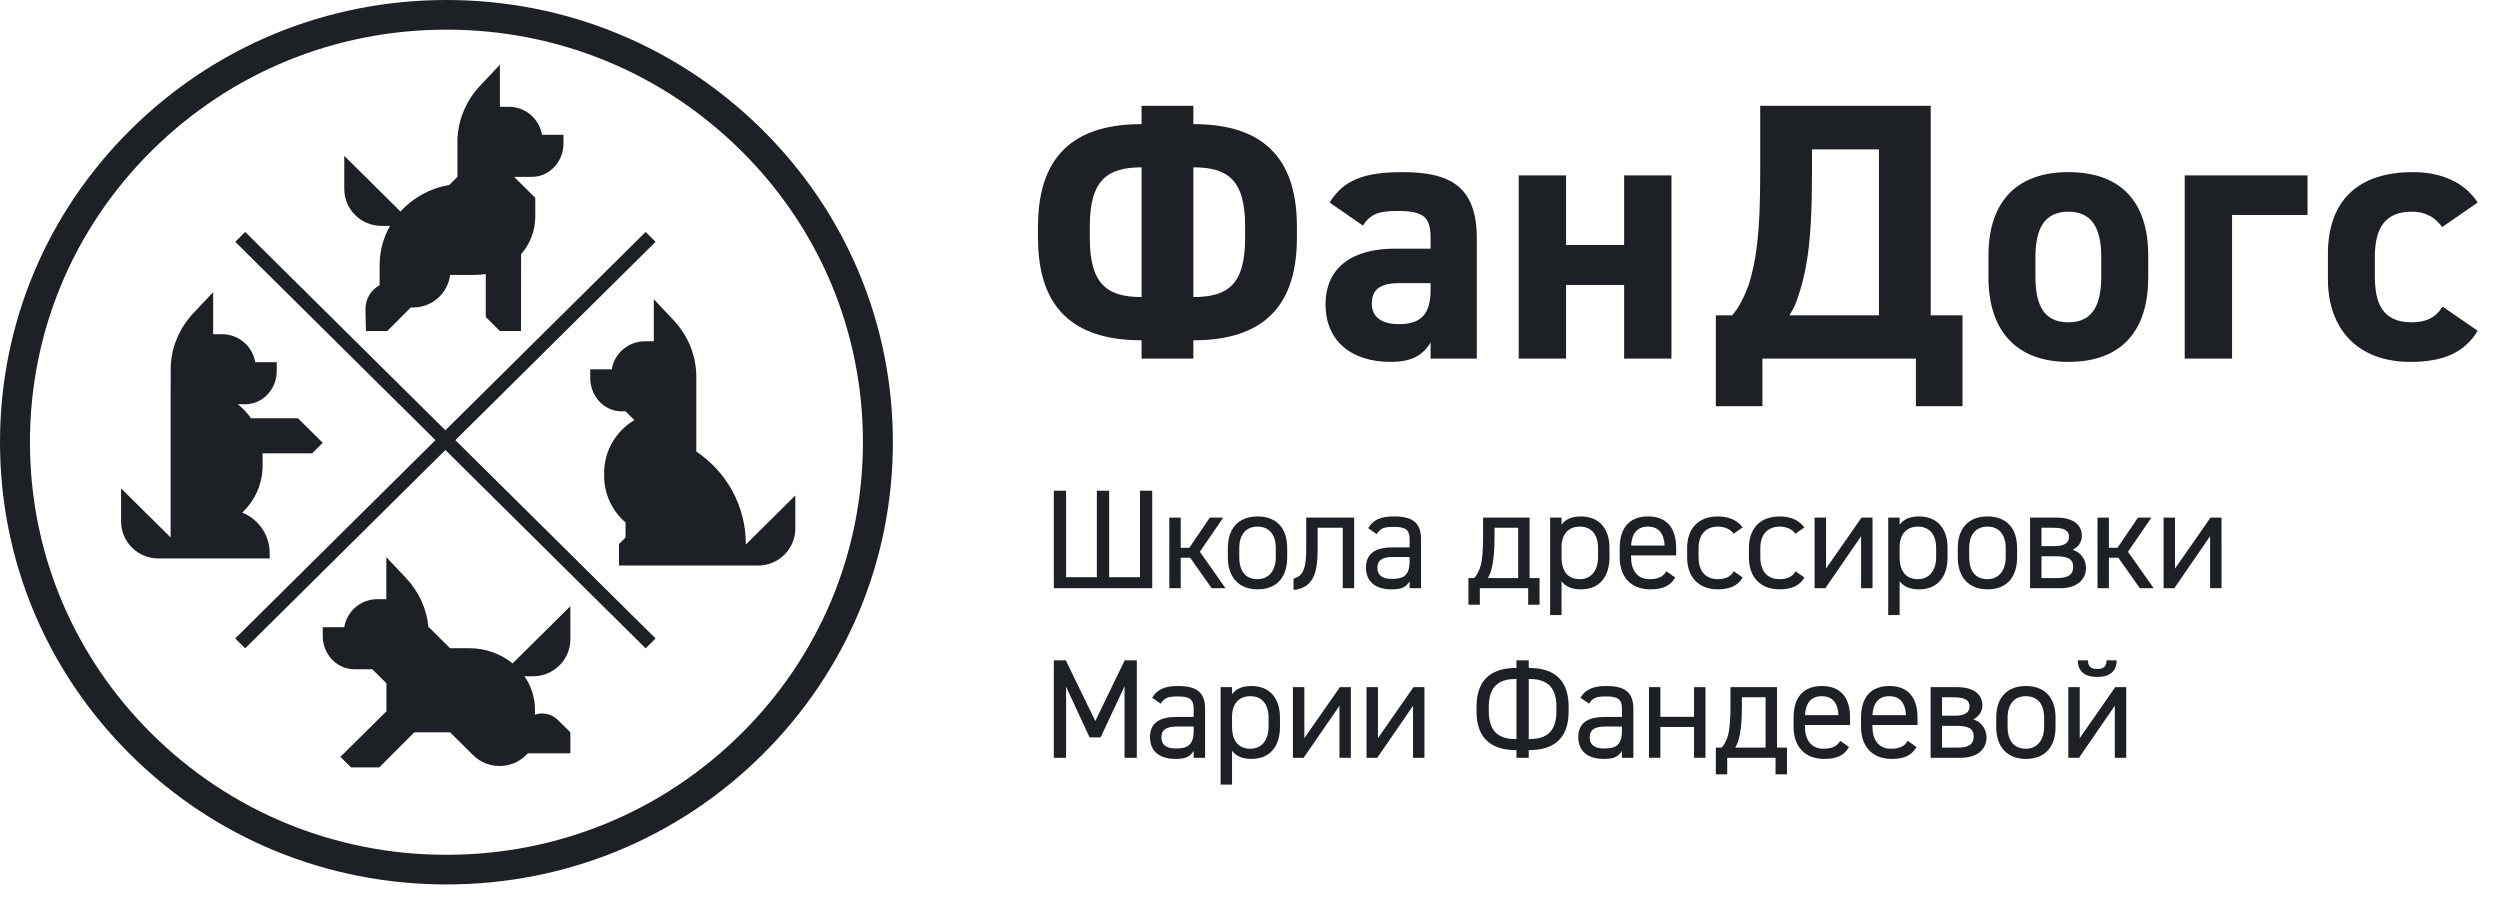
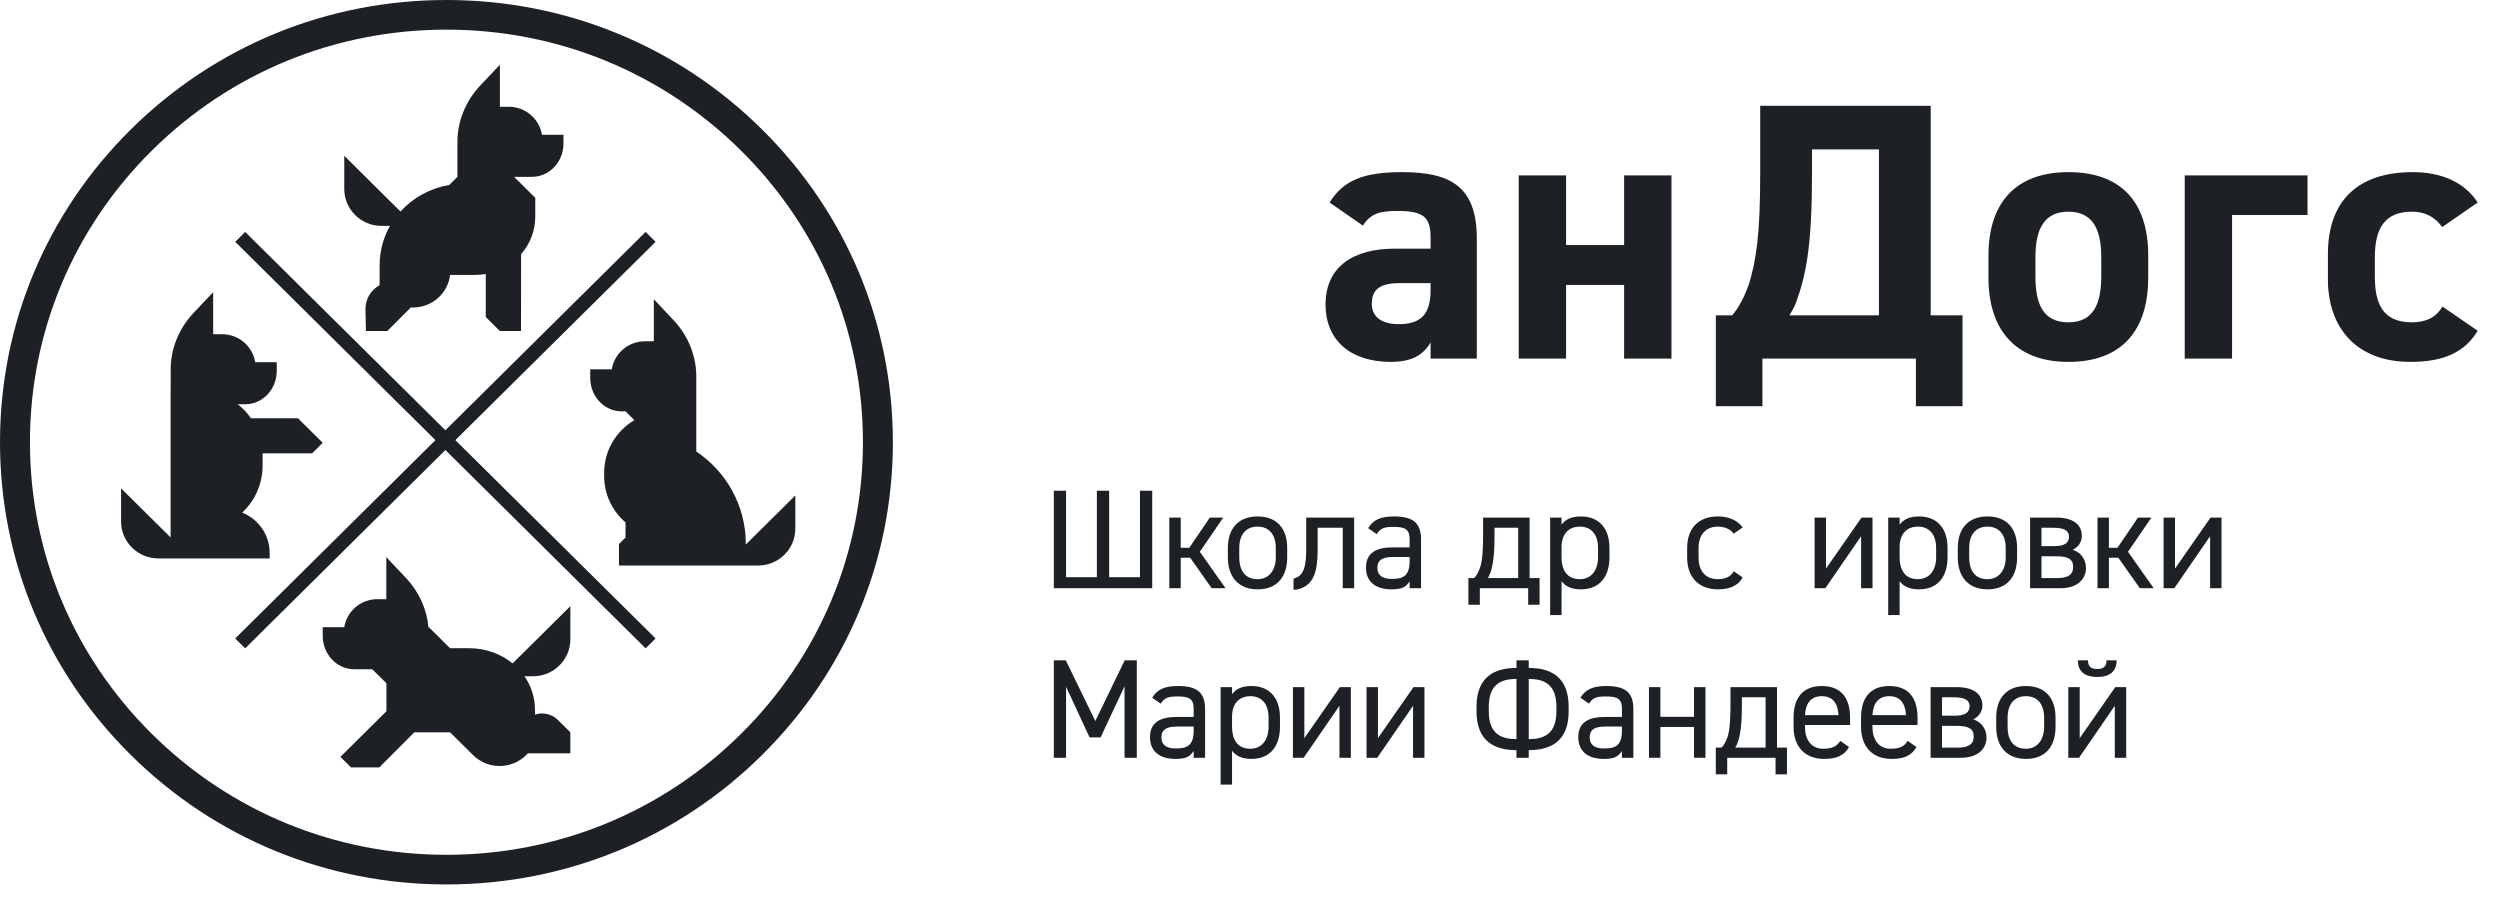
<svg xmlns="http://www.w3.org/2000/svg" width="99" height="36" viewBox="0 0 99 36" fill="none">
  <path d="M21.461 5.338C21.361 4.709 20.811 4.228 20.148 4.228H19.796V2.562L19.017 3.389C18.489 3.95 18.176 4.654 18.123 5.392C18.117 5.442 18.114 5.492 18.114 5.544V7.003L17.787 7.327C17.023 7.455 16.349 7.835 15.859 8.375L13.633 6.17V7.483C13.633 8.291 14.294 8.945 15.109 8.945H15.445C15.184 9.403 15.035 9.929 15.034 10.488C15.034 10.49 15.033 10.491 15.033 10.493V10.497V10.888V11.293C14.694 11.476 14.465 11.838 14.473 12.253L14.49 13.108H15.336L16.267 12.176H16.359C17.115 12.176 17.737 11.613 17.824 10.888H18.81C18.956 10.888 19.098 10.875 19.236 10.851V12.553L19.794 13.108H20.632L20.636 10.065C20.986 9.663 21.197 9.143 21.197 8.576V7.835L20.357 7.003H21.066C21.474 7.003 21.837 6.795 22.064 6.474C22.221 6.253 22.314 5.979 22.314 5.681V5.338H21.461Z" fill="#1D2025" />
  <path d="M12.78 17.535L11.799 16.564H9.941C9.795 16.354 9.618 16.167 9.417 16.009H9.711C10.4 16.009 10.959 15.417 10.959 14.687V14.344H10.106C10.006 13.715 9.456 13.234 8.793 13.234H8.441V11.569L7.662 12.395C7.134 12.956 6.821 13.66 6.768 14.398C6.762 14.448 6.759 14.499 6.759 14.55V15.454H6.756V20.172V21.004V21.282L4.795 19.339V20.652C4.795 21.46 5.456 22.114 6.272 22.114H6.756H7.597H10.679V21.896C10.679 21.174 10.229 20.555 9.593 20.298C10.089 19.831 10.399 19.171 10.399 18.438V18.02C10.399 17.997 10.398 17.974 10.398 17.952H12.36L12.78 17.535Z" fill="#1D2025" />
  <path d="M13.633 24.837C13.733 24.208 14.283 23.727 14.946 23.727H15.298V22.062L16.077 22.889C16.596 23.44 16.907 24.13 16.968 24.854L16.983 24.837L17.823 25.67H18.589C19.243 25.67 19.841 25.897 20.298 26.271L22.586 24.005V25.317C22.586 26.125 21.925 26.78 21.109 26.78H20.768C21.032 27.16 21.185 27.614 21.185 28.102V28.298C21.492 28.196 21.845 28.266 22.09 28.509L22.586 29V29.833H20.905L20.834 29.903C20.254 30.477 19.314 30.477 18.734 29.903L17.823 29H16.405L15.021 30.388H13.901L13.48 29.971L15.302 28.167V27.057L14.741 26.502H14.027C13.339 26.502 12.78 25.91 12.78 25.18V24.837H13.633Z" fill="#1D2025" />
  <path d="M24.226 14.625C24.326 13.996 24.876 13.515 25.539 13.515H25.891V11.85L26.67 12.676C27.198 13.237 27.511 13.941 27.564 14.679C27.57 14.729 27.573 14.78 27.573 14.831V16.29V17.879C28.756 18.672 29.534 20.014 29.534 21.537V21.563L31.495 19.62V20.933C31.495 21.741 30.834 22.395 30.019 22.395H29.534H28.694H24.771H24.511V21.544L24.771 21.285V20.689C24.252 20.242 23.924 19.584 23.924 18.849V18.727C23.924 17.839 24.404 17.062 25.12 16.636L24.771 16.29H24.621C23.932 16.29 23.373 15.698 23.373 14.968V14.625L24.226 14.625Z" fill="#1D2025" />
  <path d="M25.566 9.185L9.314 25.283L9.709 25.674L25.961 9.576L25.566 9.185Z" fill="#1D2025" />
  <path d="M9.709 9.185L9.315 9.576L25.566 25.674L25.961 25.283L9.709 9.185Z" fill="#1D2025" />
  <path d="M17.679 35.024C12.957 35.024 8.517 33.203 5.178 29.895C1.839 26.587 0 22.19 0 17.512C0 12.835 1.839 8.437 5.178 5.129C8.517 1.822 12.957 0 17.679 0C22.401 0 26.841 1.822 30.18 5.129C33.519 8.437 35.358 12.835 35.358 17.512C35.358 22.19 33.519 26.587 30.18 29.895C26.841 33.203 22.401 35.024 17.679 35.024ZM17.679 1.174C13.273 1.174 9.132 2.874 6.016 5.96C2.901 9.045 1.186 13.148 1.186 17.512C1.186 21.876 2.901 25.979 6.016 29.065C9.132 32.151 13.273 33.85 17.679 33.85C22.084 33.85 26.226 32.151 29.341 29.065C32.457 25.979 34.172 21.876 34.172 17.512C34.172 13.148 32.457 9.045 29.341 5.96C26.226 2.874 22.084 1.174 17.679 1.174Z" fill="#1D2025" />
-   <path d="M45.206 4.19H47.257V4.915C49.6 4.915 51.357 5.873 51.357 8.963V9.427C51.357 12.517 49.6 13.475 47.257 13.475V14.2H45.206V13.475C42.863 13.475 41.105 12.517 41.105 9.427V8.963C41.105 5.873 42.863 4.915 45.206 4.915V4.19ZM45.206 6.627C43.859 6.627 43.156 7.12 43.156 8.963V9.427C43.156 11.27 43.859 11.763 45.206 11.763V6.627ZM47.257 11.763C48.619 11.763 49.307 11.27 49.307 9.427V8.963C49.307 7.12 48.619 6.627 47.257 6.627V11.763Z" fill="#1D2025" />
  <path d="M55.201 9.848H56.651V9.427C56.651 8.615 56.402 8.354 55.348 8.354C54.63 8.354 54.279 8.455 53.971 8.934L52.653 8.02C53.195 7.135 54.015 6.816 55.524 6.816C57.413 6.816 58.482 7.367 58.482 9.442V14.2H56.651V13.562C56.359 14.055 55.919 14.331 55.07 14.331C53.547 14.331 52.492 13.533 52.492 12.053C52.492 10.515 53.664 9.848 55.201 9.848ZM56.651 11.212H55.421C54.66 11.212 54.323 11.458 54.323 12.024C54.323 12.575 54.747 12.836 55.392 12.836C56.241 12.836 56.651 12.474 56.651 11.487V11.212Z" fill="#1D2025" />
  <path d="M62.016 9.703H64.315V6.946H66.19V14.2H64.315V11.284H62.016V14.2H60.141V6.946H62.016V9.703Z" fill="#1D2025" />
  <path d="M67.947 16.086V12.488H68.591C68.84 12.213 69.075 11.763 69.251 11.27C69.543 10.327 69.704 9.311 69.704 6.874V4.19H76.456V12.488H77.716V16.086H75.87V14.2H69.792V16.086H67.947ZM70.862 12.488H74.406V5.916H71.755V6.874C71.755 9.674 71.535 10.834 71.14 11.937C71.067 12.14 70.964 12.314 70.862 12.488Z" fill="#1D2025" />
  <path d="M85.07 10.994C85.07 12.982 84.118 14.331 81.907 14.331C79.783 14.331 78.743 13.025 78.743 10.994V10.123C78.743 7.947 79.9 6.816 81.907 6.816C83.943 6.816 85.07 7.947 85.07 10.123V10.994ZM83.21 10.936V10.181C83.21 9.021 82.83 8.383 81.907 8.383C80.984 8.383 80.603 9.021 80.603 10.181V10.936C80.603 11.98 80.867 12.764 81.907 12.764C82.932 12.764 83.21 11.98 83.21 10.936Z" fill="#1D2025" />
  <path d="M91.378 8.513H88.39V14.2H86.515V6.946H91.378V8.513Z" fill="#1D2025" />
  <path d="M98.116 13.098C97.603 13.954 96.769 14.331 95.45 14.331C93.356 14.331 92.185 13.025 92.185 11.052V10.066C92.185 7.947 93.371 6.816 95.553 6.816C96.681 6.816 97.603 7.222 98.116 8.02L96.71 8.992C96.461 8.644 96.095 8.383 95.509 8.383C94.455 8.383 94.044 9.021 94.044 10.181V10.936C94.044 11.98 94.323 12.764 95.509 12.764C96.066 12.764 96.461 12.575 96.725 12.14L98.116 13.098Z" fill="#1D2025" />
  <path d="M42.216 22.857H43.436V19.433H43.922V22.857H45.142V19.433H45.628V23.293H41.731V19.433H42.216V22.857Z" fill="#1D2025" />
  <path d="M48.44 20.496L47.514 21.85L48.531 23.294H47.983L47.13 22.085H46.757V23.294H46.305V20.496H46.757V21.693H47.096L47.909 20.496H48.44Z" fill="#1D2025" />
  <path d="M50.973 22.074C50.973 22.801 50.611 23.338 49.798 23.338C49.046 23.338 48.623 22.846 48.623 22.074V21.704C48.623 20.91 49.058 20.451 49.798 20.451C50.543 20.451 50.973 20.904 50.973 21.704V22.074ZM50.521 22.074V21.704C50.521 21.173 50.261 20.854 49.798 20.854C49.334 20.854 49.075 21.178 49.075 21.704V22.074C49.075 22.555 49.278 22.935 49.798 22.935C50.278 22.935 50.521 22.549 50.521 22.074Z" fill="#1D2025" />
  <path d="M53.625 20.496V23.294H53.173V20.899H52.179V21.777C52.179 22.219 52.133 22.561 52.032 22.801C51.874 23.176 51.569 23.333 51.224 23.361V22.913C51.405 22.863 51.552 22.773 51.636 22.527C51.721 22.286 51.727 21.99 51.727 21.62V20.496H53.625Z" fill="#1D2025" />
  <path d="M55.149 21.676H55.821V21.352C55.821 20.955 55.635 20.865 55.194 20.865C54.856 20.865 54.675 20.893 54.517 21.151L54.178 20.916C54.375 20.591 54.664 20.451 55.2 20.451C55.917 20.451 56.273 20.68 56.273 21.352V23.293H55.821V23.019C55.663 23.277 55.471 23.338 55.104 23.338C54.449 23.338 54.093 23.019 54.093 22.477C54.093 21.872 54.528 21.676 55.149 21.676ZM55.821 22.057H55.149C54.703 22.057 54.545 22.208 54.545 22.488C54.545 22.801 54.771 22.924 55.104 22.924C55.522 22.924 55.821 22.846 55.821 22.219V22.057Z" fill="#1D2025" />
  <path d="M58.149 23.948V22.891H58.369C58.454 22.829 58.516 22.706 58.595 22.521C58.714 22.225 58.731 21.654 58.731 21.195V20.496H60.572V22.891H60.967V23.948H60.516V23.294H58.601V23.948H58.149ZM58.917 22.891H60.12V20.899H59.183V21.274C59.183 21.839 59.137 22.46 58.974 22.79C58.957 22.829 58.934 22.863 58.917 22.891Z" fill="#1D2025" />
  <path d="M62.605 20.451C63.306 20.451 63.735 20.904 63.735 21.704V22.074C63.735 22.801 63.373 23.338 62.605 23.338C62.232 23.338 61.989 23.221 61.837 23.014V24.357H61.385V20.496H61.837V20.776C61.989 20.569 62.232 20.451 62.605 20.451ZM63.283 22.074V21.704C63.283 21.173 63.023 20.854 62.56 20.854C62.108 20.854 61.837 21.162 61.837 21.665V22.074C61.837 22.555 62.04 22.935 62.56 22.935C63.04 22.935 63.283 22.549 63.283 22.074Z" fill="#1D2025" />
-   <path d="M66.337 22.868C66.139 23.209 65.84 23.338 65.348 23.338C64.591 23.338 64.14 22.851 64.14 22.074V21.704C64.14 20.91 64.518 20.451 65.258 20.451C66.003 20.451 66.376 20.904 66.376 21.704V21.995H64.591V22.074C64.591 22.555 64.823 22.935 65.314 22.935C65.681 22.935 65.868 22.829 65.987 22.622L66.337 22.868ZM64.591 21.604H65.919C65.896 21.134 65.687 20.854 65.258 20.854C64.823 20.854 64.62 21.139 64.591 21.604Z" fill="#1D2025" />
  <path d="M69.009 22.868C68.834 23.193 68.489 23.338 68.031 23.338C67.258 23.338 66.811 22.846 66.811 22.074V21.704C66.811 20.91 67.269 20.451 68.031 20.451C68.455 20.451 68.805 20.602 69.009 20.887L68.653 21.134C68.528 20.955 68.291 20.854 68.031 20.854C67.546 20.854 67.263 21.178 67.263 21.704V22.074C67.263 22.555 67.489 22.935 68.031 22.935C68.297 22.935 68.54 22.846 68.658 22.622L69.009 22.868Z" fill="#1D2025" />
-   <path d="M71.454 22.868C71.279 23.193 70.934 23.338 70.477 23.338C69.703 23.338 69.257 22.846 69.257 22.074V21.704C69.257 20.91 69.714 20.451 70.477 20.451C70.9 20.451 71.251 20.602 71.454 20.887L71.098 21.134C70.974 20.955 70.737 20.854 70.477 20.854C69.991 20.854 69.709 21.178 69.709 21.704V22.074C69.709 22.555 69.934 22.935 70.477 22.935C70.742 22.935 70.985 22.846 71.104 22.622L71.454 22.868Z" fill="#1D2025" />
  <path d="M72.31 22.516L73.717 20.496H74.152V23.294H73.7V21.234L72.282 23.294H71.858V20.496H72.31V22.516Z" fill="#1D2025" />
  <path d="M75.993 20.451C76.694 20.451 77.123 20.904 77.123 21.704V22.074C77.123 22.801 76.761 23.338 75.993 23.338C75.621 23.338 75.378 23.221 75.225 23.014V24.357H74.773V20.496H75.225V20.776C75.378 20.569 75.621 20.451 75.993 20.451ZM76.671 22.074V21.704C76.671 21.173 76.411 20.854 75.948 20.854C75.496 20.854 75.225 21.162 75.225 21.665V22.074C75.225 22.555 75.428 22.935 75.948 22.935C76.428 22.935 76.671 22.549 76.671 22.074Z" fill="#1D2025" />
  <path d="M79.877 22.074C79.877 22.801 79.516 23.338 78.703 23.338C77.951 23.338 77.528 22.846 77.528 22.074V21.704C77.528 20.91 77.963 20.451 78.703 20.451C79.448 20.451 79.877 20.904 79.877 21.704V22.074ZM79.426 22.074V21.704C79.426 21.173 79.166 20.854 78.703 20.854C78.239 20.854 77.98 21.178 77.98 21.704V22.074C77.98 22.555 78.183 22.935 78.703 22.935C79.183 22.935 79.426 22.549 79.426 22.074Z" fill="#1D2025" />
  <path d="M81.436 20.496C82.046 20.496 82.441 20.742 82.441 21.223C82.441 21.475 82.283 21.676 82.08 21.771C82.368 21.861 82.605 22.124 82.605 22.493C82.605 22.896 82.311 23.294 81.583 23.294H80.391V20.496H81.436ZM80.843 21.626H81.368C81.764 21.626 81.933 21.486 81.933 21.257C81.933 21.044 81.803 20.899 81.306 20.899H80.843V21.626ZM80.843 22.891H81.475C81.876 22.891 82.097 22.767 82.097 22.454C82.097 22.135 81.893 22.029 81.408 22.029H80.843V22.891Z" fill="#1D2025" />
  <path d="M85.196 20.496L84.269 21.85L85.286 23.294H84.738L83.885 22.085H83.512V23.294H83.061V20.496H83.512V21.693H83.851L84.665 20.496H85.196Z" fill="#1D2025" />
  <path d="M86.13 22.516L87.537 20.496H87.972V23.294H87.52V21.234L86.102 23.294H85.678V20.496H86.13V22.516Z" fill="#1D2025" />
  <path d="M43.374 28.553L44.538 26.148H45.018V30.008H44.532V27.177L43.583 29.202H43.148L42.216 27.194V30.008H41.731V26.148H42.205L43.374 28.553Z" fill="#1D2025" />
  <path d="M46.597 28.391H47.269V28.067C47.269 27.669 47.082 27.58 46.642 27.58C46.303 27.58 46.122 27.608 45.964 27.865L45.625 27.63C45.823 27.306 46.111 27.166 46.647 27.166C47.365 27.166 47.721 27.395 47.721 28.067V30.008H47.269V29.734C47.111 29.991 46.918 30.053 46.551 30.053C45.896 30.053 45.54 29.734 45.54 29.191C45.54 28.587 45.975 28.391 46.597 28.391ZM47.269 28.772H46.597C46.15 28.772 45.992 28.923 45.992 29.203C45.992 29.516 46.218 29.639 46.551 29.639C46.969 29.639 47.269 29.561 47.269 28.934V28.772Z" fill="#1D2025" />
  <path d="M49.557 27.166C50.257 27.166 50.687 27.619 50.687 28.419V28.788C50.687 29.516 50.325 30.053 49.557 30.053C49.184 30.053 48.941 29.936 48.789 29.728V31.071H48.337V27.211H48.789V27.49C48.941 27.283 49.184 27.166 49.557 27.166ZM50.235 28.788V28.419C50.235 27.888 49.975 27.569 49.512 27.569C49.06 27.569 48.789 27.876 48.789 28.38V28.788C48.789 29.27 48.992 29.65 49.512 29.65C49.992 29.65 50.235 29.264 50.235 28.788Z" fill="#1D2025" />
  <path d="M51.652 29.23L53.059 27.211H53.494V30.008H53.042V27.949L51.624 30.008H51.2V27.211H51.652V29.23Z" fill="#1D2025" />
  <path d="M54.567 29.23L55.973 27.211H56.408V30.008H55.957V27.949L54.539 30.008H54.115V27.211H54.567V29.23Z" fill="#1D2025" />
  <path d="M60.052 26.148H60.538V26.45C61.402 26.45 62.119 26.797 62.119 27.988V28.167C62.119 29.359 61.402 29.706 60.538 29.706V30.008H60.052V29.706C59.188 29.706 58.47 29.359 58.47 28.167V27.988C58.47 26.797 59.188 26.45 60.052 26.45V26.148ZM60.052 26.886C59.453 26.886 58.956 27.087 58.956 27.988V28.167C58.956 29.068 59.453 29.27 60.052 29.27V26.886ZM60.538 29.27C61.136 29.27 61.634 29.068 61.634 28.167V27.988C61.634 27.087 61.136 26.886 60.538 26.886V29.27Z" fill="#1D2025" />
  <path d="M63.557 28.391H64.229V28.067C64.229 27.669 64.042 27.58 63.602 27.58C63.263 27.58 63.082 27.608 62.924 27.865L62.585 27.63C62.783 27.306 63.071 27.166 63.607 27.166C64.325 27.166 64.681 27.395 64.681 28.067V30.008H64.229V29.734C64.071 29.991 63.879 30.053 63.511 30.053C62.856 30.053 62.5 29.734 62.5 29.191C62.5 28.587 62.935 28.391 63.557 28.391ZM64.229 28.772H63.557C63.11 28.772 62.952 28.923 62.952 29.203C62.952 29.516 63.178 29.639 63.511 29.639C63.929 29.639 64.229 29.561 64.229 28.934V28.772Z" fill="#1D2025" />
  <path d="M65.751 28.386H67.084V27.211H67.536V30.008H67.084V28.788H65.751V30.008H65.299V27.211H65.751V28.386Z" fill="#1D2025" />
  <path d="M67.946 30.663V29.605H68.166C68.251 29.544 68.313 29.421 68.392 29.236C68.511 28.94 68.527 28.369 68.527 27.91V27.211H70.369V29.605H70.764V30.663H70.312V30.008H68.398V30.663H67.946ZM68.714 29.605H69.917V27.613H68.979V27.988C68.979 28.553 68.934 29.174 68.77 29.505C68.753 29.544 68.731 29.577 68.714 29.605Z" fill="#1D2025" />
  <path d="M73.222 29.583C73.024 29.924 72.725 30.053 72.234 30.053C71.477 30.053 71.025 29.566 71.025 28.788V28.419C71.025 27.625 71.403 27.166 72.143 27.166C72.889 27.166 73.262 27.619 73.262 28.419V28.71H71.477V28.788C71.477 29.27 71.708 29.65 72.2 29.65C72.567 29.65 72.753 29.544 72.872 29.337L73.222 29.583ZM71.477 28.319H72.804C72.782 27.848 72.573 27.569 72.143 27.569C71.708 27.569 71.505 27.854 71.477 28.319Z" fill="#1D2025" />
  <path d="M75.894 29.583C75.696 29.924 75.397 30.053 74.906 30.053C74.149 30.053 73.697 29.566 73.697 28.788V28.419C73.697 27.625 74.075 27.166 74.815 27.166C75.561 27.166 75.934 27.619 75.934 28.419V28.71H74.149V28.788C74.149 29.27 74.38 29.65 74.872 29.65C75.239 29.65 75.425 29.544 75.544 29.337L75.894 29.583ZM74.149 28.319H75.476C75.453 27.848 75.244 27.569 74.815 27.569C74.38 27.569 74.177 27.854 74.149 28.319Z" fill="#1D2025" />
  <path d="M77.497 27.211C78.107 27.211 78.503 27.457 78.503 27.938C78.503 28.19 78.344 28.391 78.141 28.486C78.429 28.576 78.666 28.839 78.666 29.208C78.666 29.611 78.373 30.008 77.644 30.008H76.452V27.211H77.497ZM76.904 28.341H77.429C77.825 28.341 77.994 28.201 77.994 27.972C77.994 27.759 77.864 27.613 77.367 27.613H76.904V28.341ZM76.904 29.605H77.537C77.938 29.605 78.158 29.482 78.158 29.169C78.158 28.85 77.955 28.744 77.469 28.744H76.904V29.605Z" fill="#1D2025" />
  <path d="M81.399 28.788C81.399 29.516 81.038 30.053 80.224 30.053C79.473 30.053 79.05 29.561 79.05 28.788V28.419C79.05 27.625 79.484 27.166 80.224 27.166C80.97 27.166 81.399 27.619 81.399 28.419V28.788ZM80.947 28.788V28.419C80.947 27.888 80.688 27.569 80.224 27.569C79.761 27.569 79.501 27.893 79.501 28.419V28.788C79.501 29.27 79.705 29.65 80.224 29.65C80.704 29.65 80.947 29.264 80.947 28.788Z" fill="#1D2025" />
  <path d="M82.357 29.23L83.763 27.211H84.198V30.008H83.746V27.949L82.329 30.008H81.905V27.211H82.357V29.23ZM83.82 26.148C83.82 26.584 83.549 26.808 83.052 26.808C82.555 26.808 82.283 26.584 82.283 26.148H82.684C82.684 26.366 82.78 26.494 83.052 26.494C83.323 26.494 83.419 26.366 83.419 26.148H83.82Z" fill="#1D2025" />
</svg>